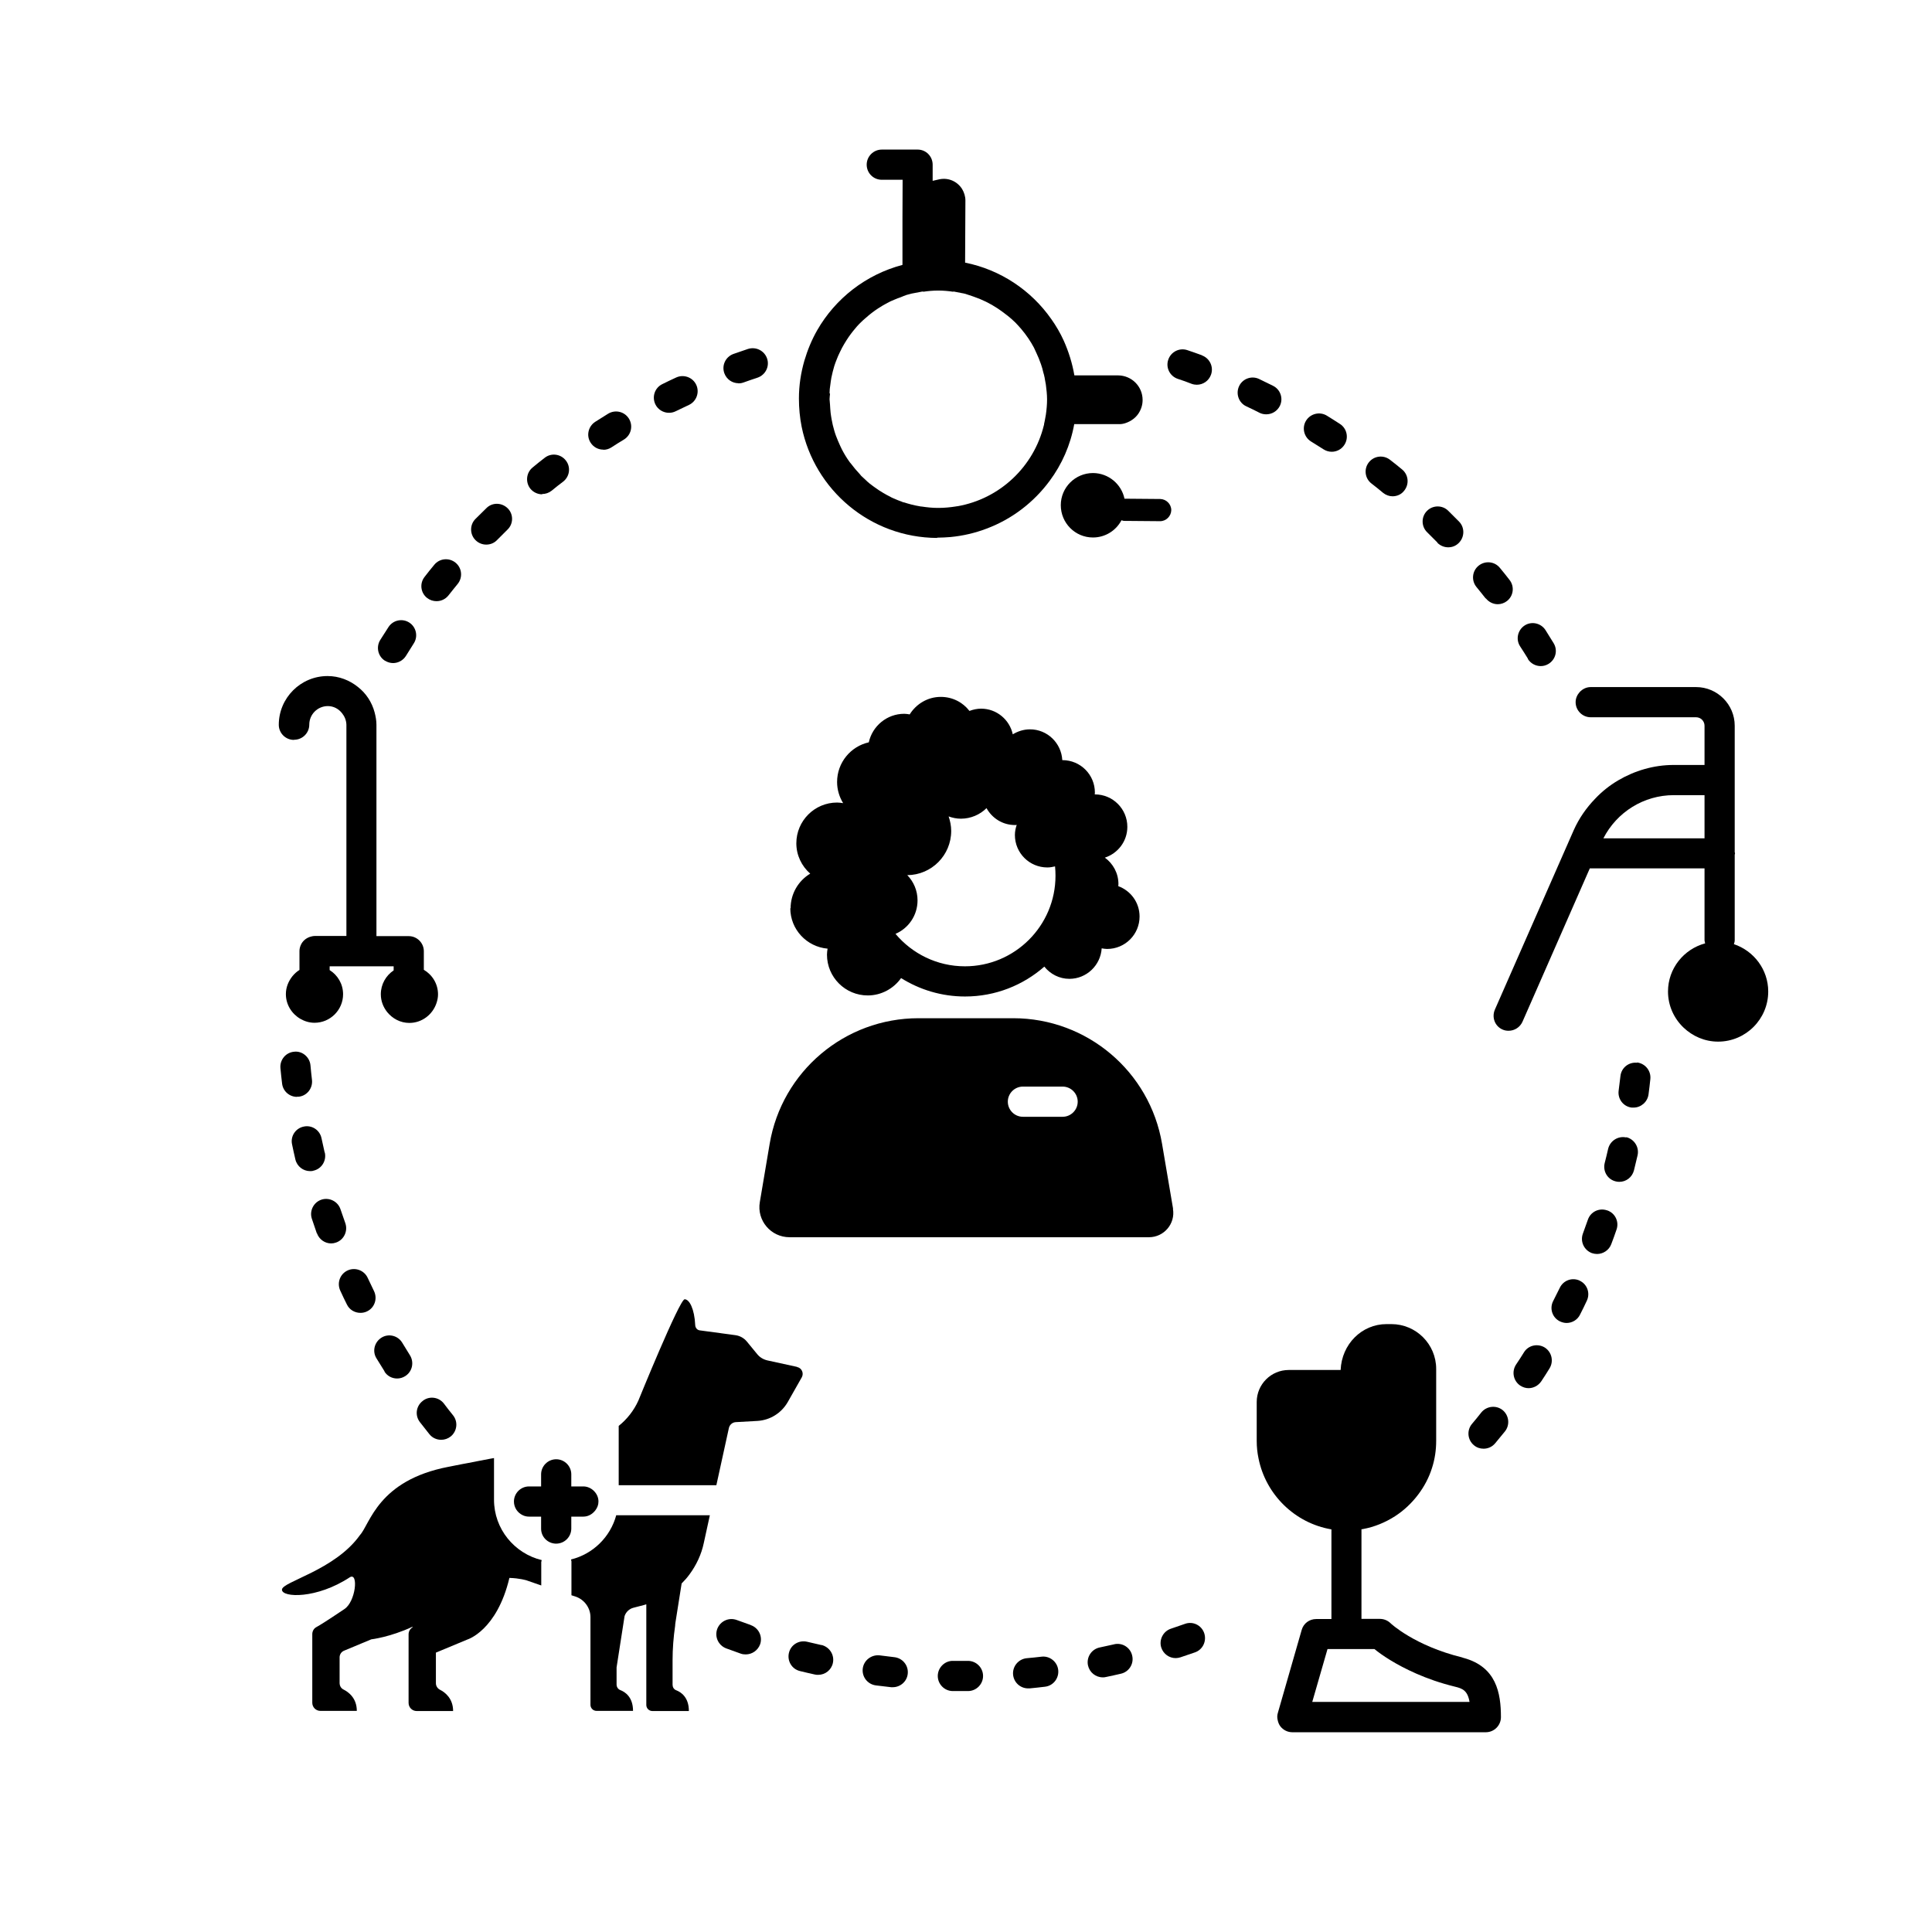
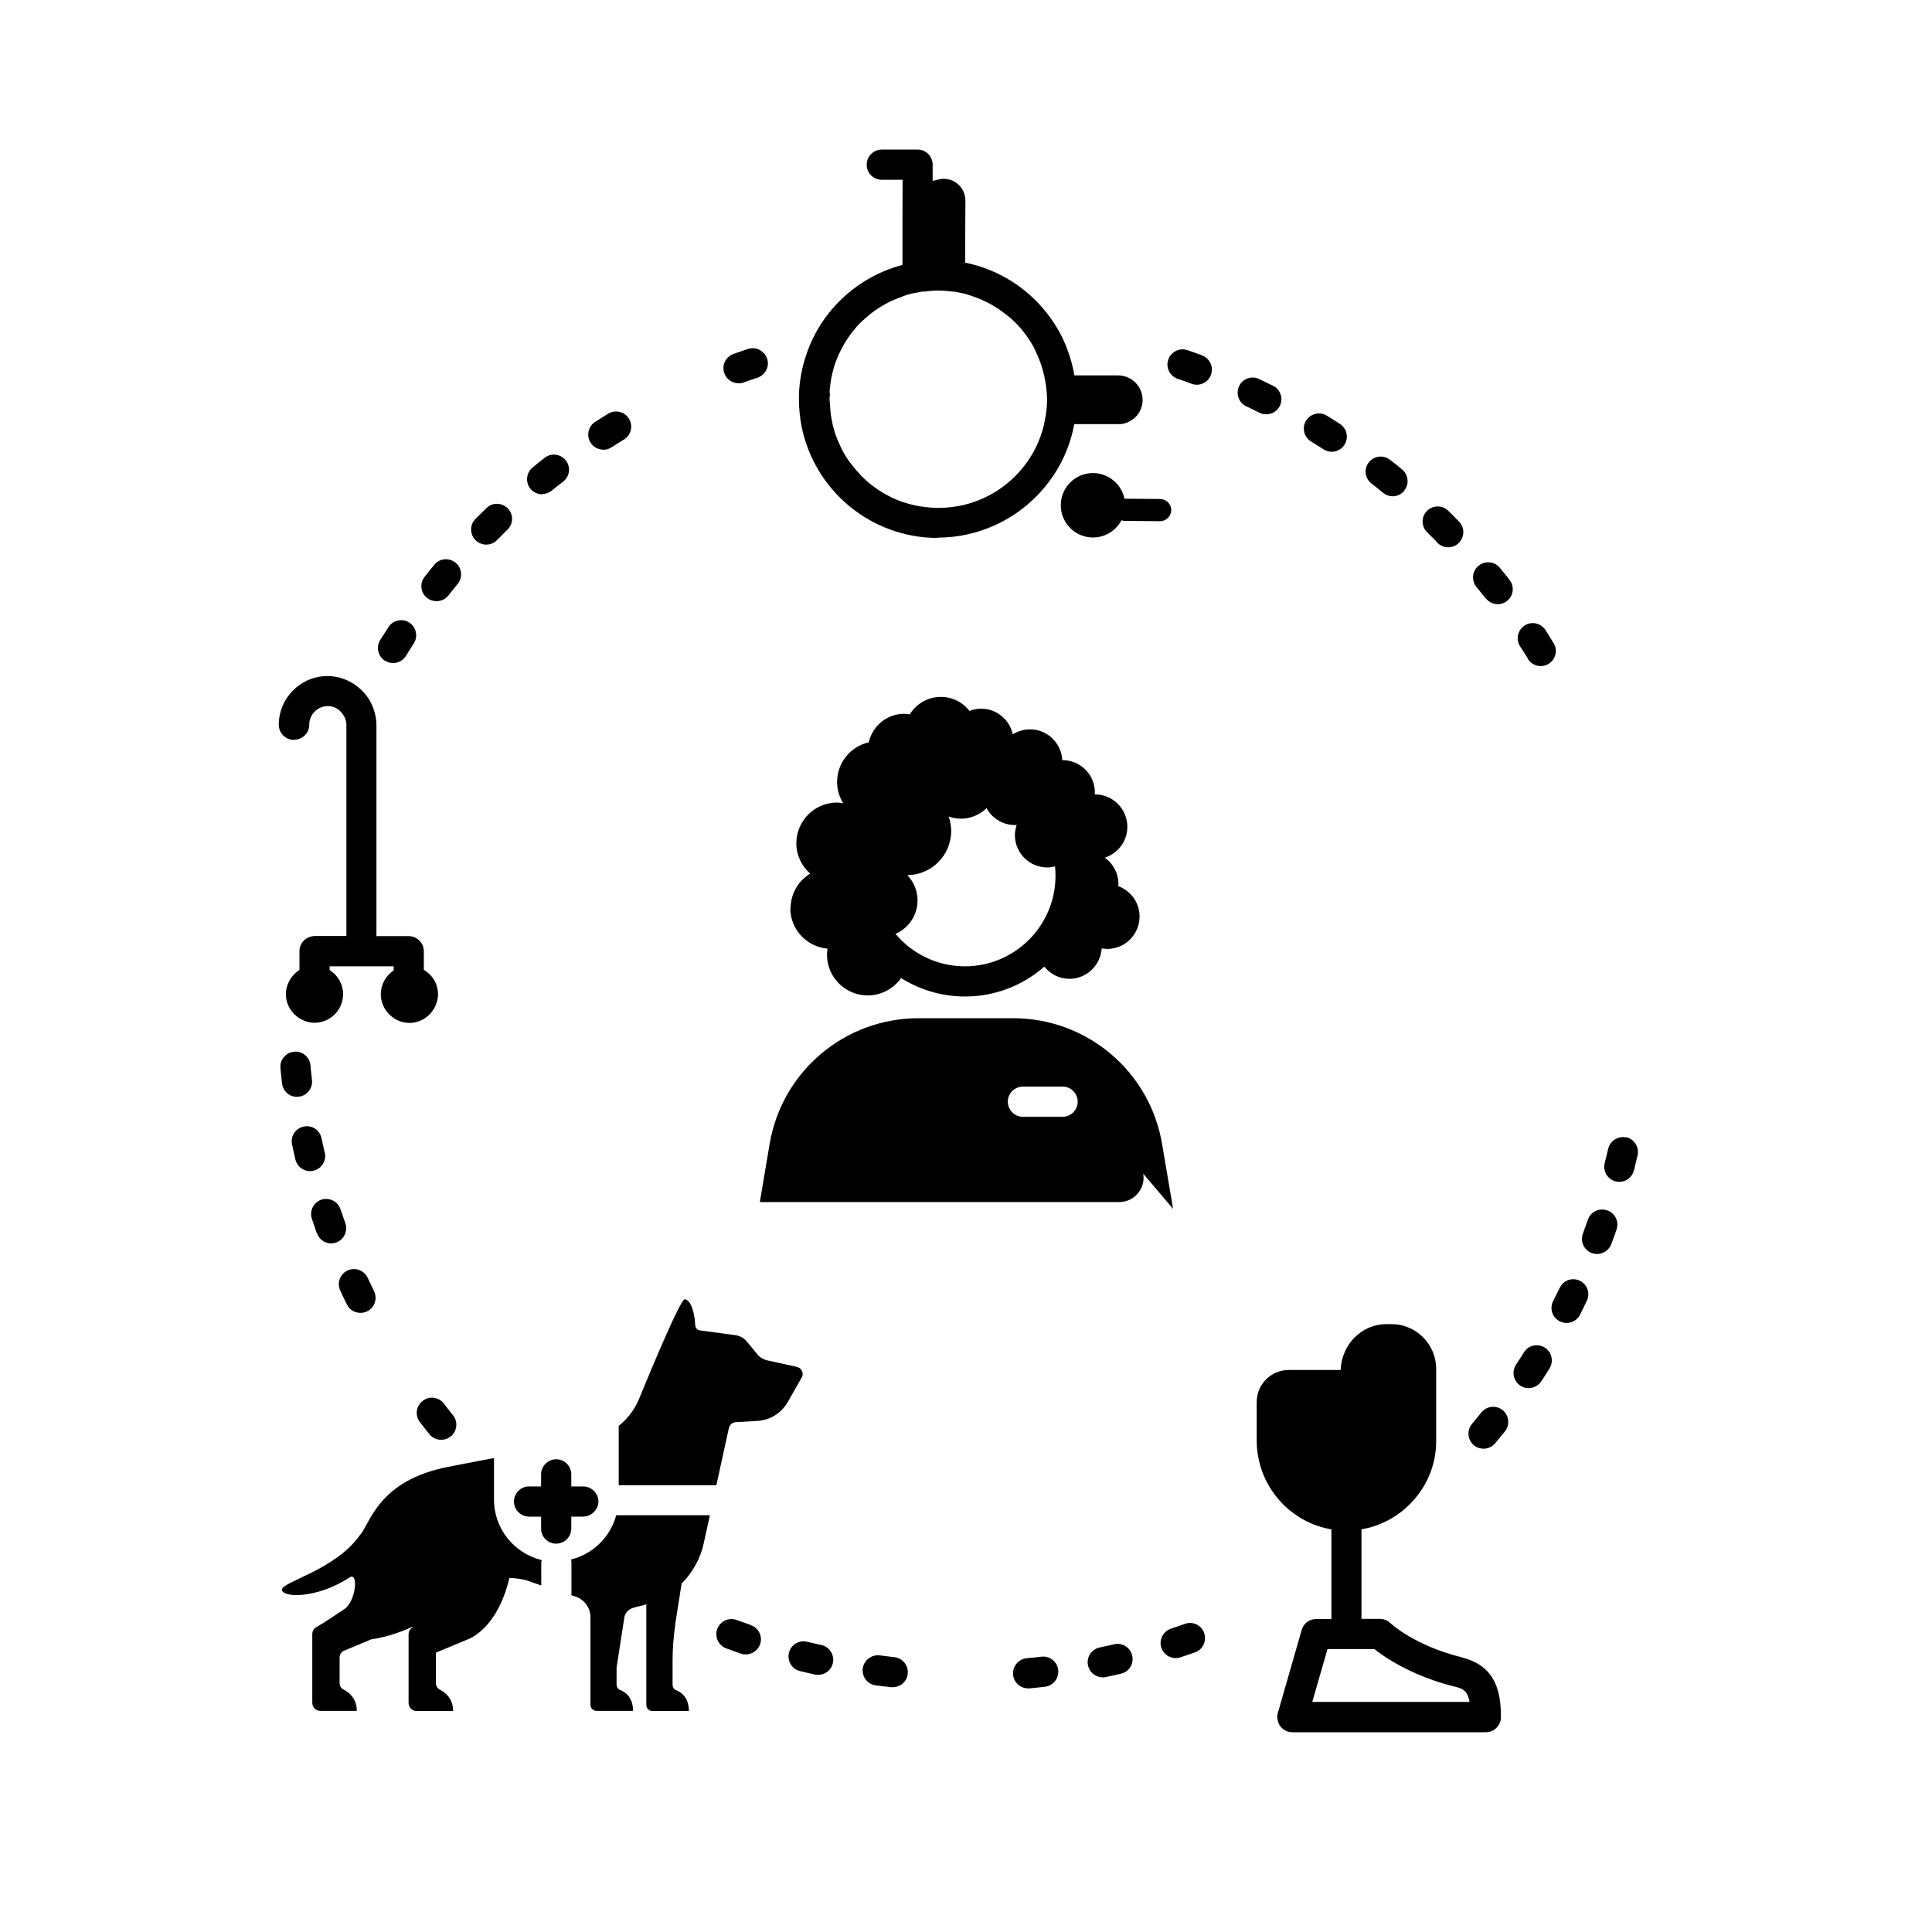
<svg xmlns="http://www.w3.org/2000/svg" width="1200pt" height="1200pt" version="1.1" viewBox="0 0 1200 1200">
  <path d="m646.87 1029c-3 0.375-6.094 0.656-9.094 0.938-5.156 0.469-9 5.062-8.531 10.219 0.469 4.875 4.5 8.531 9.375 8.531h0.844c3.188-0.281 6.375-0.656 9.562-1.031 5.156-0.562 8.812-5.25 8.25-10.406s-5.344-8.906-10.406-8.25z" />
  <path d="m262.5 870.19c-4.125 3.188-4.875 9-1.688 13.125 1.969 2.531 3.938 5.062 5.906 7.5 1.875 2.344 4.594 3.469 7.312 3.469 2.062 0 4.125-0.656 5.906-2.062 4.031-3.281 4.688-9.188 1.406-13.219-1.875-2.344-3.844-4.781-5.625-7.219-3.188-4.125-9.094-4.875-13.125-1.688z" />
  <path d="m555.47 1029.3c-3.094-0.375-6.094-0.75-9.094-1.125-5.062-0.562-9.844 3-10.5 8.156s3 9.844 8.156 10.5c3.188 0.375 6.281 0.75 9.469 1.125h1.031c4.688 0 8.812-3.562 9.281-8.344 0.562-5.156-3.188-9.75-8.344-10.312z" />
  <path d="m201.66 715.87c-0.656-3-1.312-5.906-1.969-8.906-1.031-5.062-6-8.344-11.062-7.219-5.062 1.031-8.344 6-7.219 11.062 0.656 3.094 1.312 6.281 2.062 9.375 1.031 4.312 4.875 7.219 9.094 7.219 0.75 0 1.406 0 2.156-0.281 5.062-1.125 8.156-6.188 7.031-11.25z" />
  <path d="m196.87 766.03c1.406 3.844 4.969 6.281 8.812 6.281 1.031 0 2.062-0.188 3.094-0.562 4.875-1.688 7.406-7.125 5.719-12-1.031-2.906-1.969-5.719-3-8.625-1.594-4.875-6.938-7.594-11.812-6s-7.594 6.938-6 11.812c1.031 3.094 2.062 6.094 3.094 9.094z" />
  <path d="m1010.1 706.5c-5.062-1.125-10.031 2.062-11.25 7.031-0.656 3-1.406 5.906-2.156 8.906-1.219 5.062 1.781 10.125 6.844 11.344 0.75 0.188 1.5 0.281 2.25 0.281 4.219 0 7.969-2.812 9.094-7.125 0.75-3.094 1.5-6.188 2.25-9.375 1.125-5.062-2.062-10.031-7.031-11.25z" />
  <path d="m998.16 751.78c-4.875-1.688-10.219 0.844-11.906 5.812-1.031 2.906-2.062 5.812-3.094 8.625-1.781 4.875 0.656 10.219 5.531 12.094 1.125 0.375 2.156 0.562 3.281 0.562 3.75 0 7.406-2.344 8.812-6.094 1.125-3 2.25-6 3.281-9.094 1.688-4.875-0.844-10.219-5.812-11.906z" />
-   <path d="m1016.8 660.1c-5.156-0.562-9.75 3.094-10.312 8.25-0.375 3.094-0.75 6.094-1.125 9.094-0.656 5.156 2.906 9.844 8.062 10.5h1.219c4.594 0 8.625-3.469 9.281-8.156 0.375-3.188 0.844-6.281 1.125-9.469 0.562-5.156-3.094-9.75-8.25-10.406z" />
  <path d="m736.03 1008.6c-2.906 1.031-5.812 1.969-8.719 3-4.875 1.594-7.594 6.938-6 11.812 1.312 3.938 4.969 6.469 8.906 6.469 0.938 0 1.969-0.188 2.906-0.469 3-1.031 6.094-2.062 9.094-3.094 4.875-1.688 7.406-7.031 5.719-12-1.688-4.875-7.031-7.5-11.906-5.719z" />
  <path d="m215.44 810.19c1.594 3.375 4.969 5.25 8.438 5.25 1.406 0 2.812-0.281 4.125-0.938 4.688-2.25 6.562-7.875 4.312-12.562-1.312-2.719-2.625-5.438-3.938-8.25-2.156-4.688-7.781-6.75-12.469-4.594s-6.75 7.688-4.594 12.469c1.312 2.906 2.719 5.812 4.125 8.625z" />
-   <path d="m601.22 1031.6h-9.188c-5.062-0.188-9.469 4.031-9.562 9.188s4.031 9.469 9.188 9.562h9.562c5.156 0 9.375-4.219 9.375-9.375s-4.219-9.375-9.375-9.375z" />
  <path d="m510.28 1021.8c-3-0.656-6-1.406-8.906-2.062-5.062-1.219-10.125 1.781-11.344 6.844s1.781 10.125 6.844 11.344c3.094 0.75 6.188 1.5 9.281 2.156 0.656 0.188 1.406 0.188 2.062 0.188 4.312 0 8.156-3 9.094-7.312 1.125-5.062-2.062-10.031-7.125-11.25z" />
  <path d="m920.06 877.31c-1.875 2.438-3.844 4.781-5.812 7.125-3.281 3.938-2.812 9.844 1.219 13.219 1.781 1.5 3.844 2.156 6 2.156 2.719 0 5.344-1.125 7.219-3.375 2.062-2.438 4.031-4.969 6.094-7.406 3.188-4.031 2.531-9.938-1.5-13.219-4.031-3.188-9.938-2.531-13.219 1.5z" />
  <path d="m466.22 1009.3c-2.906-1.031-5.812-2.062-8.625-3.094-4.875-1.781-10.219 0.656-12.094 5.531-1.781 4.875 0.656 10.219 5.531 12.094 3 1.125 6 2.156 9.094 3.281 1.031 0.375 2.062 0.469 3.094 0.469 3.844 0 7.5-2.438 8.906-6.281 1.688-4.875-0.938-10.219-5.812-11.906z" />
-   <path d="m238.78 851.9c1.781 2.812 4.781 4.312 7.875 4.312 1.688 0 3.469-0.469 5.062-1.5 4.406-2.812 5.625-8.531 2.906-12.938-1.594-2.531-3.188-5.156-4.781-7.781-2.625-4.406-8.438-5.906-12.844-3.188s-5.906 8.438-3.188 12.844l5.062 8.156z" />
  <path d="m184.4 681.19h1.125c5.156-0.562 8.812-5.25 8.25-10.406-0.375-3-0.656-6.094-0.938-9.094-0.469-5.156-5.156-9.094-10.219-8.438-5.156 0.469-8.906 5.062-8.438 10.219 0.281 3.188 0.656 6.375 1.031 9.562 0.562 4.781 4.594 8.25 9.281 8.25z" />
  <path d="m922.87 371.63c1.875 2.344 4.594 3.656 7.406 3.656 1.969 0 4.031-0.656 5.719-1.969 4.125-3.188 4.781-9.094 1.594-13.125-1.969-2.531-3.938-5.062-6-7.5-3.281-4.031-9.188-4.594-13.219-1.312s-4.594 9.188-1.312 13.219c1.969 2.344 3.844 4.781 5.719 7.125z" />
  <path d="m692.06 1021.3-9 1.969c-5.062 1.031-8.344 6-7.312 11.062 0.938 4.406 4.781 7.5 9.188 7.5 0.656 0 1.219 0 1.875-0.188 3.094-0.656 6.281-1.312 9.375-2.062 5.062-1.125 8.25-6.188 7.031-11.25-1.125-5.062-6.188-8.25-11.25-7.031z" />
  <path d="m892.78 337.13c1.875 1.875 4.312 2.812 6.75 2.812s4.688-0.844 6.562-2.719c3.656-3.656 3.75-9.562 0.188-13.219l-6.75-6.75c-3.656-3.656-9.656-3.562-13.219 0.094-3.656 3.656-3.562 9.656 0.094 13.219l6.469 6.469z" />
-   <path d="m415.5 256.4c1.406 0 2.812-0.281 4.125-0.938 2.719-1.312 5.438-2.625 8.25-3.938 4.688-2.156 6.75-7.781 4.594-12.469s-7.781-6.75-12.469-4.594c-2.906 1.312-5.812 2.719-8.625 4.125-4.688 2.25-6.562 7.875-4.312 12.562 1.594 3.281 4.969 5.25 8.438 5.25z" />
  <path d="m859.03 306.1c1.781 1.406 3.844 2.156 5.906 2.156 2.719 0 5.438-1.125 7.219-3.469 3.281-4.031 2.719-9.938-1.312-13.219-2.438-2.062-4.969-4.031-7.5-6-4.125-3.188-9.938-2.438-13.125 1.594s-2.531 9.938 1.594 13.125c2.438 1.875 4.781 3.75 7.125 5.719z" />
  <path d="m981.28 795.47c-4.688-2.25-10.219-0.281-12.469 4.406-1.312 2.719-2.719 5.531-4.125 8.25-2.344 4.594-0.562 10.219 4.125 12.562 1.406 0.656 2.812 1.031 4.219 1.031 3.375 0 6.75-1.875 8.344-5.156 1.406-2.812 2.906-5.719 4.219-8.625 2.25-4.688 0.281-10.312-4.406-12.469z" />
  <path d="m374.72 279.37c1.781 0 3.469-0.469 5.062-1.5 2.531-1.688 5.156-3.281 7.781-4.875 4.406-2.719 5.812-8.438 3.094-12.938-2.719-4.406-8.438-5.812-12.938-3.094-2.719 1.688-5.438 3.375-8.062 5.062-4.312 2.812-5.625 8.625-2.812 12.938 1.781 2.812 4.781 4.312 7.875 4.312z" />
  <path d="m959.53 837c-4.406-2.719-10.219-1.5-12.938 2.906-1.594 2.625-3.281 5.156-4.969 7.688-2.812 4.312-1.688 10.125 2.625 13.031 1.594 1.031 3.375 1.594 5.156 1.594 3 0 6-1.5 7.875-4.219 1.781-2.625 3.469-5.344 5.156-8.062 2.719-4.406 1.406-10.125-2.906-12.938z" />
  <path d="m458.63 238.13c1.031 0 2.156-0.188 3.188-0.562 2.906-1.031 5.812-2.062 8.719-3 4.875-1.688 7.594-6.938 5.906-11.906-1.688-4.875-6.938-7.5-11.906-5.906l-9 3.094c-4.875 1.781-7.406 7.125-5.625 12 1.406 3.844 4.969 6.188 8.812 6.188z" />
  <path d="m948.94 409.22c1.781 2.906 4.875 4.5 8.062 4.5 1.688 0 3.375-0.469 4.875-1.406 4.406-2.719 5.812-8.438 3.094-12.844l-5.062-8.156c-2.812-4.312-8.625-5.625-12.938-2.812s-5.625 8.625-2.812 12.938c1.688 2.531 3.281 5.156 4.875 7.688z" />
  <path d="m302.06 338.26c2.438 0 4.875-0.938 6.656-2.812l6.469-6.469c3.75-3.562 3.844-9.562 0.188-13.219s-9.562-3.844-13.219-0.188c-2.25 2.25-4.594 4.5-6.844 6.75-3.656 3.656-3.562 9.656 0.094 13.219 1.781 1.781 4.219 2.719 6.562 2.719z" />
  <path d="m271.13 373.4c2.812 0 5.531-1.219 7.406-3.562 1.875-2.438 3.844-4.781 5.719-7.125 3.281-4.031 2.719-9.938-1.312-13.219s-9.938-2.719-13.219 1.312c-2.062 2.438-4.031 4.969-6 7.5-3.188 4.031-2.531 9.938 1.594 13.125 1.688 1.312 3.75 1.969 5.812 1.969z" />
  <path d="m239.26 410.44c1.5 0.938 3.281 1.406 4.875 1.406 3.094 0 6.188-1.594 7.969-4.406 1.594-2.625 3.281-5.156 4.875-7.781 2.812-4.312 1.594-10.125-2.719-12.938s-10.125-1.594-12.938 2.719c-1.781 2.719-3.469 5.344-5.156 8.062-2.719 4.406-1.406 10.219 3 12.938z" />
  <path d="m746.63 220.69c-3-1.125-6.094-2.156-9.094-3.188-4.875-1.688-10.219 0.938-11.906 5.906-1.688 4.875 0.938 10.219 5.906 11.906 2.906 0.938 5.812 1.969 8.625 3.094 1.031 0.375 2.156 0.562 3.188 0.562 3.844 0 7.406-2.344 8.812-6.188 1.781-4.875-0.75-10.219-5.531-12z" />
  <path d="m814.31 274.22c2.625 1.594 5.156 3.188 7.781 4.875 1.594 1.031 3.375 1.5 5.062 1.5 3.094 0 6.094-1.5 7.875-4.312 2.812-4.312 1.594-10.125-2.719-12.938-2.719-1.781-5.438-3.469-8.156-5.156-4.406-2.719-10.219-1.312-12.938 3.094s-1.312 10.219 3.094 12.938z" />
  <path d="m336.74 306.84c2.062 0 4.125-0.656 5.906-2.062 2.344-1.969 4.781-3.844 7.125-5.625 4.125-3.188 4.875-9.094 1.688-13.125-3.188-4.125-9.094-4.875-13.125-1.688-2.531 1.969-5.062 3.938-7.5 6-4.031 3.281-4.594 9.188-1.406 13.219 1.875 2.25 4.594 3.469 7.312 3.469z" />
  <path d="m786.47 257.34c3.469 0 6.75-1.875 8.438-5.156 2.344-4.688 0.375-10.312-4.219-12.562-2.812-1.406-5.719-2.812-8.625-4.219-4.688-2.25-10.312-0.188-12.469 4.5s-0.188 10.312 4.5 12.469c2.812 1.312 5.531 2.625 8.25 4.031 1.312 0.656 2.719 0.938 4.125 0.938z" />
-   <path d="m1076.9 586.6c0.281-0.844 0.562-1.688 0.562-2.625v-53.156s0.188-0.469 0.188-0.75-0.094-0.469-0.188-0.75v-78.562c0-13.219-10.781-24-24-24h-65.438c-2.719 0-5.156 1.219-6.938 3.188-1.5 1.688-2.438 3.844-2.438 6.188 0 5.156 4.219 9.375 9.375 9.375h65.438c2.906 0 5.25 2.344 5.25 5.25v24.375h-19.125c-12.469 0-24.281 3.562-34.5 9.562-5.25 3.094-10.125 6.938-14.344 11.438-5.438 5.625-10.031 12.188-13.312 19.594l-36.75 83.625-12.188 27.75c-2.062 4.781 0 10.312 4.781 12.375 1.219 0.562 2.531 0.75 3.75 0.75 3.562 0 7.031-2.062 8.625-5.625l9.844-22.406 31.969-72.844h71.25v44.531c0 0.75 0.281 1.406 0.375 2.062-13.219 3.562-23.062 15.562-23.062 29.906 0 8.812 3.75 16.781 9.656 22.406 5.625 5.344 13.125 8.719 21.469 8.719 17.156 0 31.125-13.969 31.125-31.125 0-13.688-9-25.312-21.375-29.438zm-18.188-65.906h-62.812c8.344-16.312 25.125-26.812 43.688-26.812h19.125z" />
  <path d="m909.1 1029.8s-0.656-0.281-1.031-0.375c-29.438-7.219-44.344-21.094-44.438-21.281-1.781-1.688-4.125-2.625-6.562-2.625h-11.438v-55.688s0.562 0 0.844-0.094c7.219-1.312 13.969-4.125 19.969-7.969 5.531-3.562 10.406-8.156 14.438-13.5 3.75-4.969 6.75-10.594 8.625-16.688 1.688-5.25 2.531-10.875 2.531-16.688v-44.625c0-15.375-12.469-27.844-27.844-27.844h-3c-15.375 0-27.844 12.469-28.5 28.5h-32.25c-10.969 0-19.875 8.906-19.875 19.875v24.188c0 3.75 0.375 7.312 1.125 10.875 4.5 22.5 22.594 40.219 45.281 44.062v55.688h-9.469c-4.219 0-7.875 2.719-9 6.75l-14.812 51.562c-0.469 1.5-0.469 3-0.094 4.5 0.281 1.312 0.75 2.625 1.594 3.75 1.781 2.344 4.5 3.75 7.5 3.75h120.19c5.156 0 9.375-4.219 9.375-9.375 0-15.094-2.906-31.219-23.062-36.75zm-81.844 27.281h-12.188l9.469-32.812h29.156c4.219 3.469 13.031 9.562 26.062 15.281 6.844 3 14.719 5.812 23.906 8.062 4.688 1.125 7.875 2.344 9.094 9.469z" />
-   <path d="m728.63 750.84-6.844-40.312c-7.594-45.094-46.688-78.094-92.438-78.094h-58.875c-45.75 0-84.844 33-92.438 78.094l-6.094 36.094c-1.969 11.438 6.844 21.844 18.469 21.844h223.22c9.375 0 16.5-8.438 14.906-17.625zm-68.625-57.188h-24.656c-5.156 0-9.375-4.219-9.375-9.375s4.219-9.375 9.375-9.375h24.656c5.156 0 9.375 4.219 9.375 9.375s-4.219 9.375-9.375 9.375z" />
+   <path d="m728.63 750.84-6.844-40.312c-7.594-45.094-46.688-78.094-92.438-78.094h-58.875c-45.75 0-84.844 33-92.438 78.094l-6.094 36.094h223.22c9.375 0 16.5-8.438 14.906-17.625zm-68.625-57.188h-24.656c-5.156 0-9.375-4.219-9.375-9.375s4.219-9.375 9.375-9.375h24.656c5.156 0 9.375 4.219 9.375 9.375s-4.219 9.375-9.375 9.375z" />
  <path d="m490.87 564.1c0 13.219 10.219 24 23.156 25.125-0.188 1.219-0.375 2.438-0.375 3.75 0 13.969 11.344 25.312 25.312 25.312 8.531 0 16.125-4.312 20.719-10.781 11.531 7.219 25.125 11.438 39.75 11.438 18.844 0 36.094-7.031 49.219-18.562 3.656 4.594 9.281 7.594 15.562 7.594 10.688 0 19.406-8.438 20.062-18.938 1.125 0.188 2.25 0.375 3.375 0.375 11.156 0 20.156-9 20.156-20.156 0-8.719-5.531-16.031-13.219-18.844 0-0.469 0.094-0.844 0.094-1.312 0-6.75-3.375-12.75-8.438-16.406 8.062-2.625 13.969-10.125 13.969-19.125 0-11.156-9-20.156-20.156-20.156h-0.094c0-0.375 0.094-0.75 0.094-1.125 0-11.156-9-20.156-20.156-20.156h-0.094c-0.562-10.594-9.281-19.125-20.062-19.125-3.938 0-7.594 1.219-10.688 3.094-1.969-9.094-10.031-15.938-19.688-15.938-2.531 0-4.969 0.562-7.219 1.406-4.125-5.344-10.5-8.719-17.812-8.719-8.156 0-15.281 4.406-19.312 10.875-1.125-0.188-2.25-0.375-3.375-0.375-10.781 0-19.781 7.594-22.031 17.719-11.25 2.531-19.688 12.562-19.688 24.656 0 4.781 1.406 9.281 3.75 13.125-1.219-0.188-2.438-0.375-3.75-0.375-13.969 0-25.312 11.344-25.312 25.312 0 7.5 3.375 14.25 8.625 18.844-7.312 4.406-12.188 12.375-12.188 21.562zm79.031-4.875c0-6.094-2.438-11.625-6.375-15.656 15.094-0.094 27.281-12.375 27.281-27.469 0-3.188-0.656-6.188-1.594-9 2.344 0.844 4.875 1.406 7.594 1.406 6.188 0 11.906-2.531 15.938-6.562 3.469 6.281 10.031 10.5 17.625 10.5 0.375 0 0.75 0 1.125-0.094-0.656 1.969-1.125 4.031-1.125 6.281 0 11.156 9 20.156 20.156 20.156 1.688 0 3.188-0.281 4.781-0.656 0.188 1.875 0.281 3.844 0.281 5.812 0 31.031-25.219 56.25-56.25 56.25-17.344 0-32.812-7.875-43.125-20.156 8.062-3.469 13.688-11.438 13.688-20.812z" />
  <path d="m182.72 459.47c5.156 0 9.375-4.219 9.375-9.375 0-6.375 5.156-11.531 11.531-11.531 3.656 0 6.75 1.781 8.812 4.406 1.594 1.969 2.625 4.406 2.719 7.125v131.26h-19.688c-1.031 0-2.062 0.281-3 0.562-2.531 0.844-4.688 2.719-5.719 5.25-0.469 1.125-0.75 2.25-0.75 3.562v11.719c-1.688 1.031-3.188 2.438-4.406 3.938-2.438 3.094-4.031 6.844-4.031 11.062 0 6.562 3.656 12.281 9 15.375 2.625 1.5 5.531 2.438 8.812 2.438 9.75 0 17.719-7.969 17.719-17.719 0-6.375-3.375-11.906-8.344-15v-2.344h39.75v2.531c-4.781 3.188-7.969 8.625-7.969 14.812 0 4.219 1.5 7.969 3.938 11.062 3.281 4.031 8.156 6.75 13.781 6.75 7.875 0 14.531-5.25 16.875-12.375 0.562-1.688 0.938-3.469 0.938-5.344 0-6.562-3.562-12.188-8.812-15.281v-11.531c0-5.156-4.219-9.375-9.375-9.375h-20.062v-131.26c0-2.625-0.469-5.156-1.125-7.688-1.688-6.375-5.344-11.906-10.406-15.844-5.156-4.125-11.625-6.75-18.844-6.75-16.688 0-30.281 13.594-30.281 30.281 0 5.156 4.219 9.375 9.375 9.375z" />
  <path d="m678.94 293.81c-11.062 0-20.062 8.906-20.062 19.969s8.906 20.062 19.969 20.062c7.688 0 14.344-4.312 17.719-10.688 0.562 0.094 1.031 0.375 1.594 0.375l22.406 0.188c3.75 0 6.844-3.094 6.938-6.844 0-3.75-3.094-6.844-6.844-6.938l-22.219-0.188c-1.875-9-9.844-15.844-19.5-15.938z" />
  <path d="m582.1 333.94h0.375c2.625 0 5.25-0.188 7.875-0.375 7.875-0.75 15.375-2.531 22.5-5.25 15.75-5.906 29.25-16.312 39.094-29.625 7.594-10.219 12.938-22.219 15.281-35.25h27.281c1.688 0.094 3.375-0.188 4.875-0.75 3.188-1.125 6-3.188 7.781-5.906 1.594-2.438 2.531-5.25 2.531-8.344 0-8.438-6.75-15.188-15.188-15.281h-27.188c-1.312-7.594-3.562-14.719-6.562-21.469-2.156-4.781-4.781-9.281-7.781-13.5-12.469-17.812-31.5-30.656-53.531-35.062l0.188-38.625c0-2.625-0.844-5.062-2.062-7.125-2.906-4.594-8.344-7.219-14.156-6l-4.125 0.938v-10.031c0-5.156-4.125-9.375-9.281-9.375h-22.312c-5.156 0-9.375 4.219-9.375 9.375s4.125 9.375 9.375 9.375h12.938l-0.094 24.188v28.688c-22.688 6-41.625 20.812-52.969 40.594-3.375 5.906-6 12.281-7.969 18.938-2.156 7.5-3.375 15.281-3.375 23.438 0 6 0.562 11.906 1.688 17.531 7.969 39.281 42.562 68.906 84.188 69.094zm-66.844-89.812c0-1.688 0.188-3.375 0.469-5.062 0.188-1.5 0.375-3 0.656-4.5 0.469-2.438 1.125-4.781 1.781-7.125 0.469-1.406 0.938-2.812 1.5-4.125 0.562-1.5 1.219-3 1.969-4.5 0.844-1.781 1.688-3.469 2.719-5.156 0.938-1.594 1.969-3.188 3-4.688 0.844-1.125 1.594-2.25 2.531-3.375 1.5-1.875 3.094-3.75 4.875-5.438 0.938-0.938 1.969-1.875 3-2.719 1.219-1.125 2.531-2.156 3.844-3.188 1.219-0.938 2.531-1.875 3.844-2.719 1.875-1.219 3.75-2.344 5.719-3.375 1.406-0.75 2.719-1.406 4.219-1.969 1.312-0.562 2.719-1.125 4.125-1.594 1.219-0.469 2.344-1.031 3.562-1.406 1.031-0.281 2.156-0.562 3.188-0.844 0.75-0.188 1.594-0.281 2.438-0.469 0.375 0 0.75-0.188 1.125-0.188 1.219-0.188 2.344-0.562 3.562-0.656v0.188c3.094-0.469 6.188-0.75 9.375-0.75s6.281 0.281 9.375 0.75v-0.188c1.219 0.188 2.344 0.469 3.469 0.656 0.469 0 0.844 0.188 1.312 0.281 0.938 0.188 1.875 0.281 2.719 0.562 0.75 0.188 1.5 0.562 2.25 0.75 0.844 0.281 1.688 0.562 2.531 0.844 5.344 1.781 10.5 4.312 15.188 7.406 0.375 0.281 0.844 0.562 1.219 0.844 1.594 1.125 3.188 2.25 4.688 3.469 0 0 0.188 0.188 0.281 0.188 1.594 1.312 3.281 2.719 4.781 4.219 1.312 1.312 2.625 2.812 3.844 4.219 3 3.562 5.625 7.406 7.781 11.438 0.562 1.125 1.031 2.344 1.594 3.469 0.469 1.031 0.938 2.062 1.406 3.188 0.469 1.219 0.938 2.438 1.406 3.75 0.562 1.594 1.031 3.281 1.406 4.969l0.562 1.969c0 0.281 0 0.562 0.188 0.844l0.281 1.688 0.562 3.094c0.375 3 0.75 6.094 0.75 9.188s-0.281 6.375-0.75 9.562c0 0-0.094 0.656-0.188 1.031-0.281 1.594-0.562 3.188-0.938 4.781v0.375c0 0.094 0 0.188-0.094 0.281-6.281 25.781-27.375 45.75-53.719 50.344-0.281 0-0.469 0-0.75 0.094-3.562 0.562-7.219 0.938-10.969 0.938h-0.656c-3.281 0-6.562-0.375-9.75-0.844-0.469 0-0.938-0.094-1.406-0.188-3.375-0.562-6.562-1.406-9.75-2.438h-0.281c-0.281 0-0.469-0.188-0.656-0.281-1.875-0.656-3.75-1.406-5.625-2.25-0.656-0.281-1.312-0.562-1.875-0.938-1.5-0.75-2.906-1.5-4.312-2.344-0.844-0.469-1.594-0.938-2.438-1.5-1.125-0.75-2.25-1.594-3.375-2.344-0.844-0.656-1.781-1.312-2.625-1.969-1.031-0.844-1.969-1.688-2.906-2.625-0.75-0.75-1.594-1.406-2.344-2.156-0.281-0.281-0.562-0.656-0.844-1.031-1.969-2.062-3.844-4.312-5.531-6.562-0.188-0.281-0.375-0.469-0.562-0.656-0.094-0.094-0.188-0.281-0.281-0.375-1.781-2.438-3.375-5.062-4.781-7.781-0.375-0.75-0.75-1.5-1.031-2.156-1.031-2.156-1.875-4.312-2.719-6.469-0.375-1.031-0.75-2.156-1.031-3.188-0.656-2.25-1.219-4.5-1.594-6.75-0.281-1.406-0.469-2.812-0.656-4.219-0.188-1.688-0.281-3.375-0.375-5.062 0-1.125-0.281-2.25-0.281-3.375s0.188-2.156 0.281-3.281z" />
  <path d="m495.1 849-18.469-4.031c-2.438-0.562-4.688-1.875-6.281-3.844l-6.469-7.875c-1.781-2.156-4.312-3.562-7.031-3.938l-22.219-3c-1.594-0.188-2.719-1.594-2.812-3.188-0.469-10.219-3.656-16.125-6.562-16.125-3.188 0-28.781 63-28.781 63-2.812 6.188-7.031 11.531-12.188 15.656v36.844h60.656l7.781-35.531c0.469-2.062 2.25-3.562 4.312-3.656l13.406-0.75c7.875-0.469 14.906-4.875 18.844-11.719l8.719-15.375c1.406-2.531 0-5.812-2.906-6.375z" />
  <path d="m306.84 931.13v-25.5c-0.75 0.094-1.406 0.281-2.156 0.375-4.781 0.938-9.469 1.781-14.062 2.719-1.219 0.188-2.344 0.469-3.562 0.656-2.906 0.562-5.812 1.125-8.531 1.688-43.875 8.438-48.656 35.531-54.938 42.375-15.562 21.938-48.469 28.969-48.469 33.938s21.562 5.906 42.281-7.781c5.344-3 3.562 15.281-3.562 19.875-1.5 0.938-12.094 8.25-17.344 11.156-1.594 0.844-2.531 2.531-2.531 4.406v42.562c0 2.812 2.25 5.062 5.062 5.062h22.594c0-7.969-5.156-11.719-8.344-13.312-1.5-0.75-2.344-2.344-2.344-4.031v-15.938c0-1.781 1.125-3.469 2.812-4.125l16.875-7.031s11.531-1.312 25.5-7.781l0.188 0.281c-1.594 0.938-2.531 2.531-2.531 4.406v42.562c0 2.812 2.25 5.062 5.062 5.062h22.594c0-7.781-4.969-11.625-8.156-13.219-1.5-0.75-2.531-2.344-2.531-4.031v-19.031l13.969-5.812 5.625-2.344s18.281-5.531 26.062-38.25c6.375 0.188 10.594 1.5 10.594 1.5l9.188 3.188v-14.531s0.188-0.75 0.281-1.219c-16.969-4.125-29.625-19.312-29.625-37.5z" />
  <path d="m382.78 941.06c-3.656 13.594-14.438 24.188-28.125 27.562 0 0.375 0.281 0.75 0.281 1.219v21l2.625 0.844c5.438 1.875 9.188 7.031 9.188 12.75v54.469c0 2.062 1.688 3.75 3.75 3.75h22.688c0-8.625-4.969-11.812-7.969-12.938-1.406-0.562-2.25-1.969-2.25-3.469v-10.594c1.688-10.688 3.281-21.188 4.969-31.875 0.844-2.531 2.906-4.5 5.438-5.156l6.844-1.781s0.75-0.281 1.219-0.375v62.531c0 2.062 1.688 3.75 3.75 3.75h22.688c0-8.625-4.969-11.812-7.969-12.938-1.406-0.562-2.156-1.969-2.156-3.375v-15.188c0-7.219 0.562-14.344 1.594-21.469 0-0.656 0.094-1.312 0.188-1.969l2.625-16.594 1.219-7.688c1.781-1.781 3.375-3.562 4.875-5.625 4.219-5.719 7.406-12.375 8.906-19.594l3.75-17.156h-58.031z" />
  <path d="m354.84 942h7.5c3.094 0 5.625-1.594 7.406-3.844 1.219-1.594 1.969-3.375 1.969-5.531 0-2.531-1.031-4.688-2.625-6.375-1.688-1.781-4.125-3-6.75-3h-7.5v-7.5c0-5.156-4.219-9.375-9.375-9.375s-9.375 4.219-9.375 9.375v7.5h-7.5c-5.156 0-9.375 4.219-9.375 9.375 0 3.75 2.25 7.031 5.531 8.531 1.219 0.562 2.438 0.844 3.844 0.844h7.5v7.5c0 5.062 4.031 9.094 9 9.281h0.375c5.156 0 9.375-4.219 9.375-9.375v-7.5z" />
</svg>